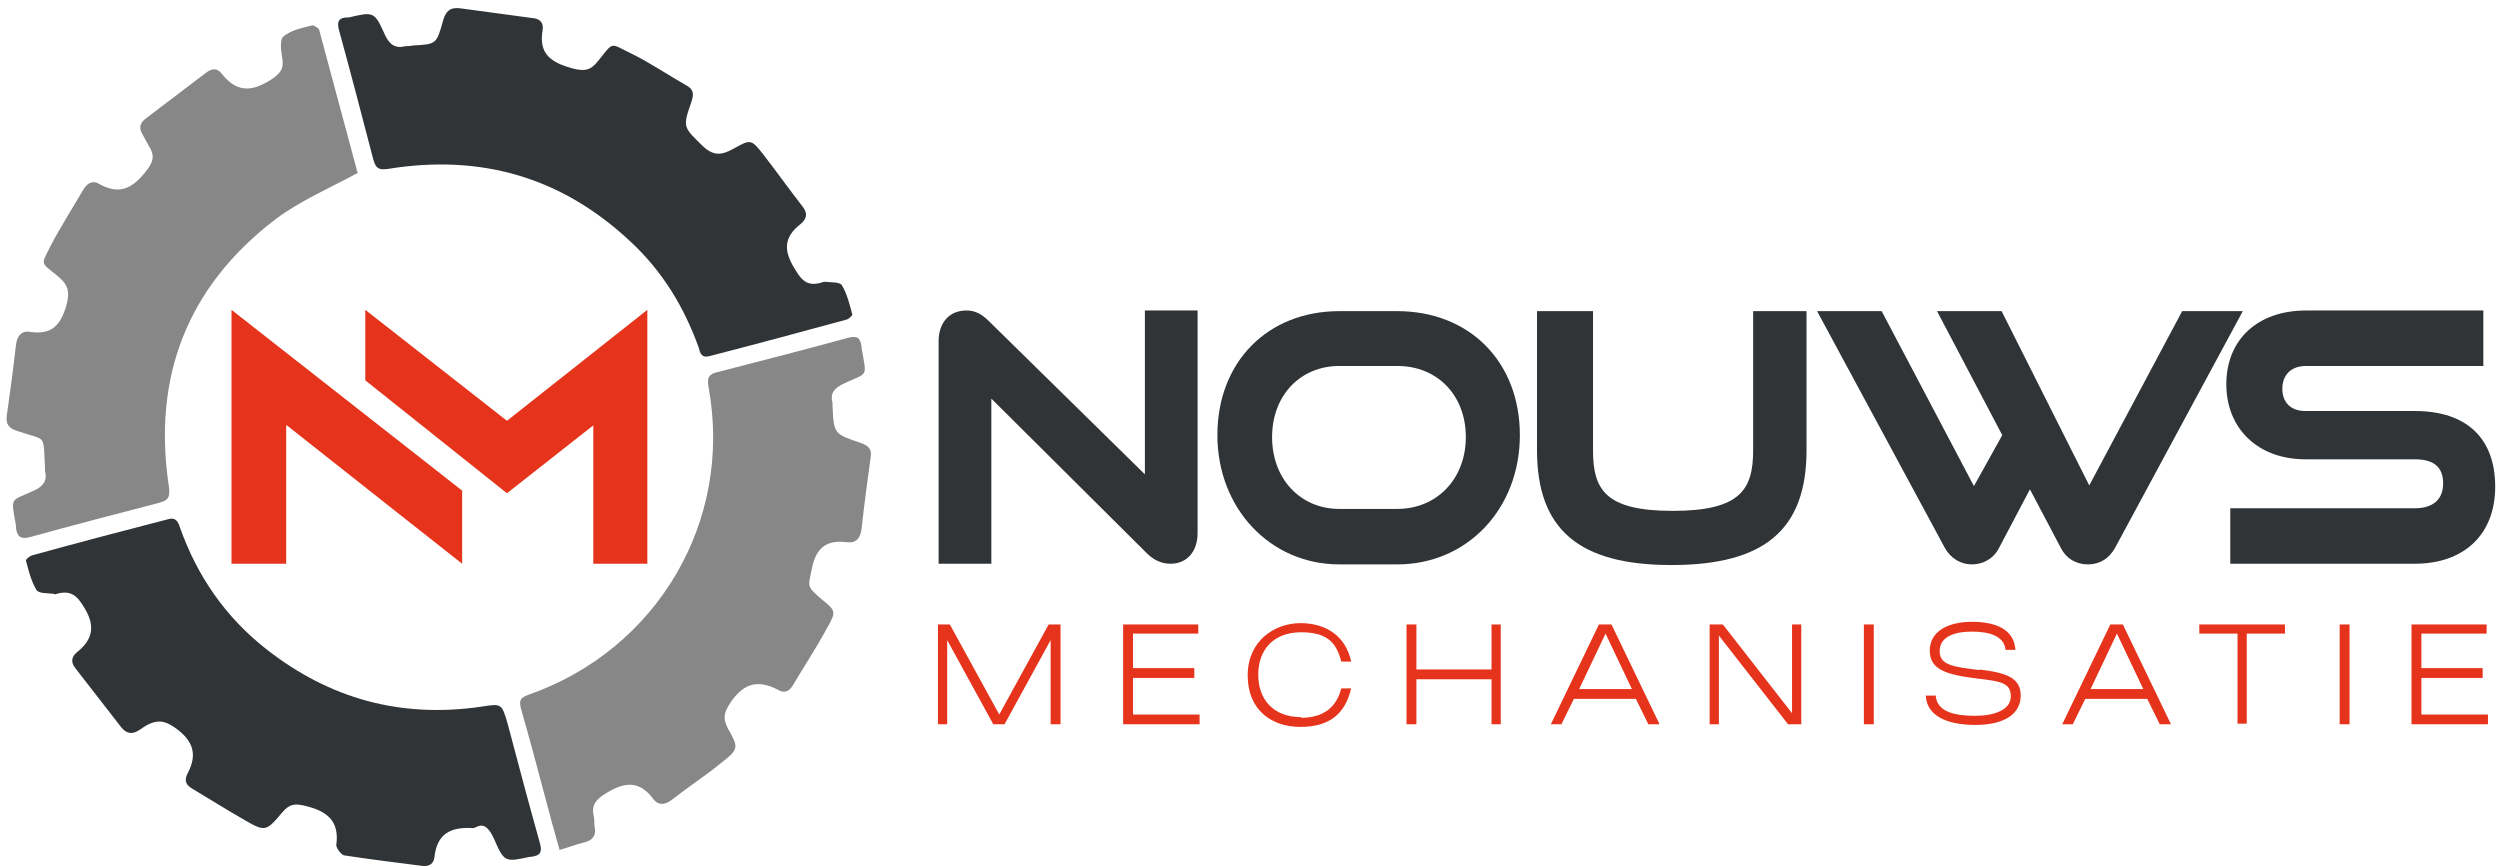
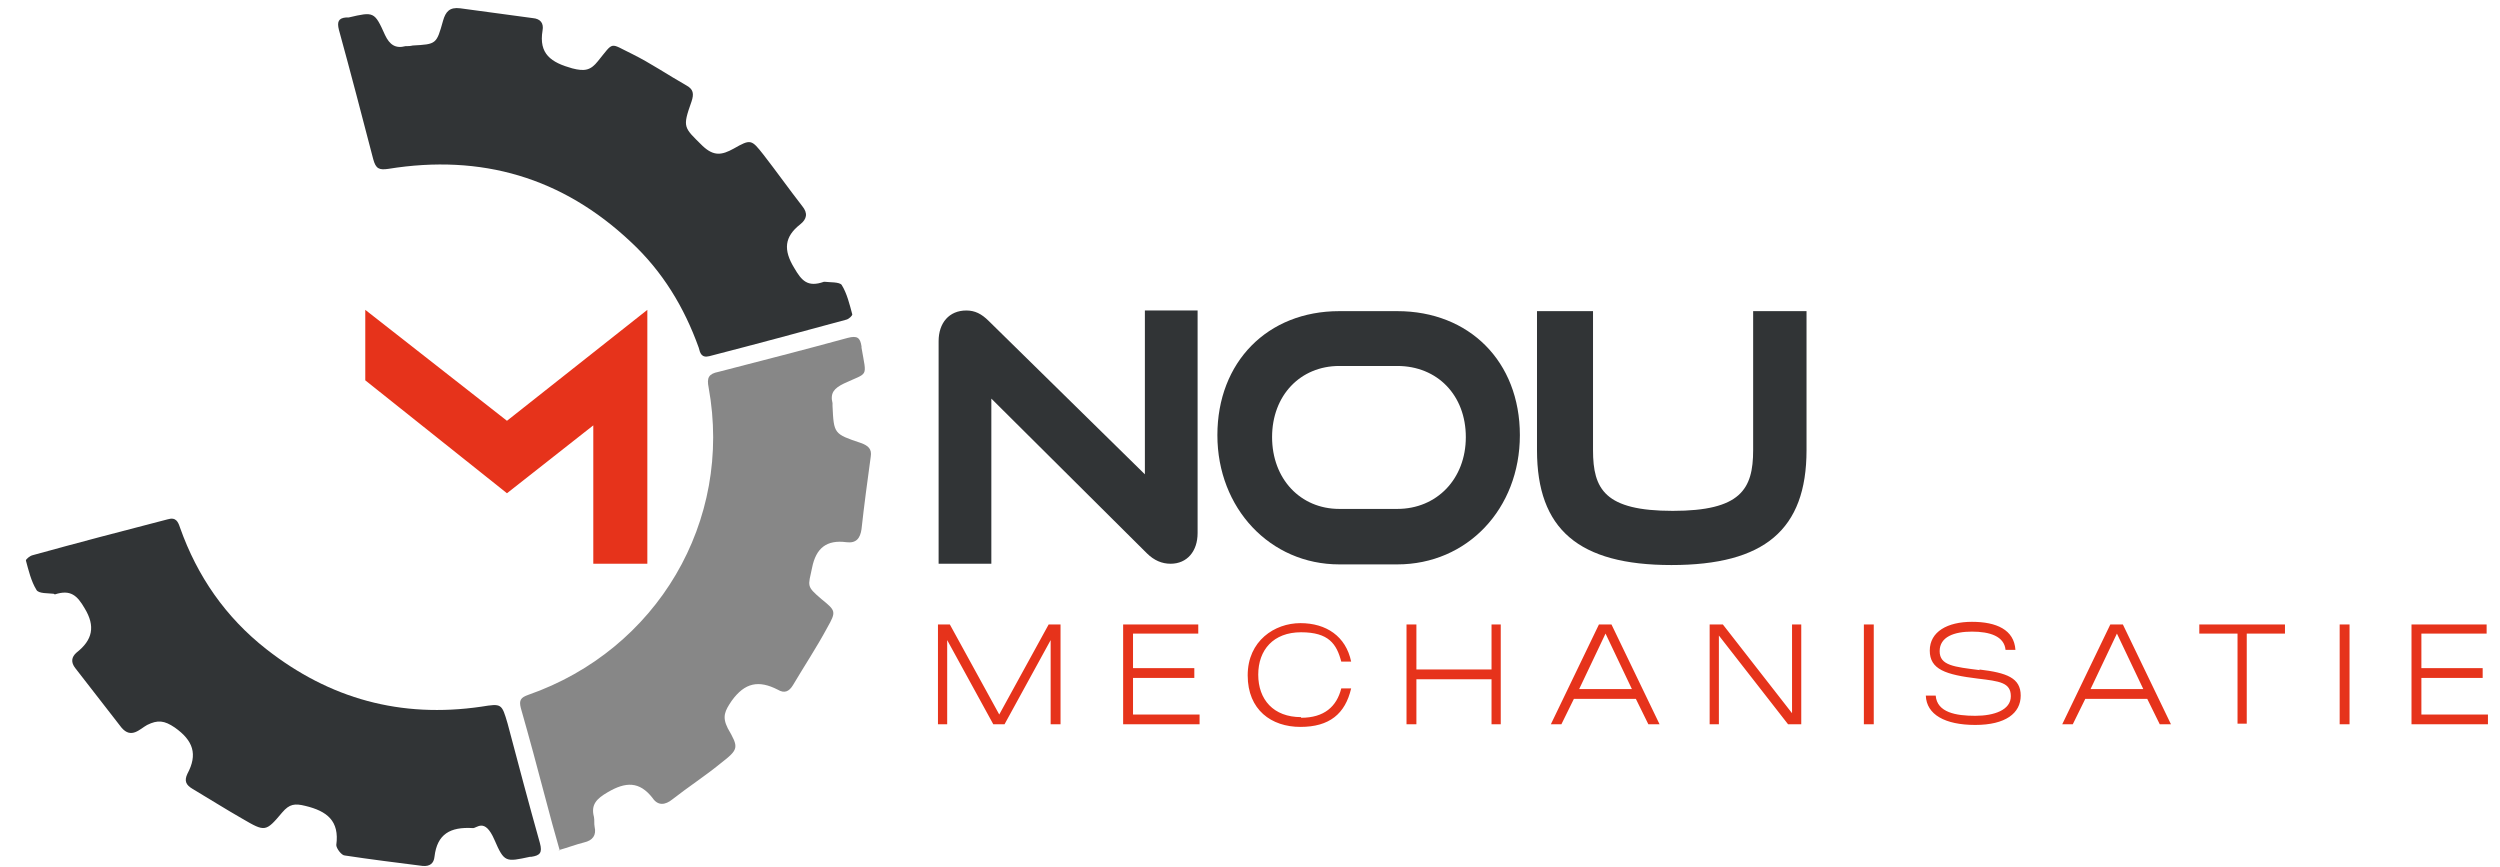
<svg xmlns="http://www.w3.org/2000/svg" width="173" height="60" viewBox="0 0 173 60" fill="none">
  <path d="M72.568 43.211L69.148 49.444L65.728 43.211H64.907V50.121H65.545V44.295L68.737 50.121H69.513L72.705 44.295V50.121H73.389V43.211H72.568ZM83.011 49.444H78.405V46.915H82.647V46.237H78.405V43.843H82.92V43.211H77.721V50.121H83.011V49.444ZM90.034 49.625C88.119 49.625 87.07 48.405 87.07 46.689C87.07 44.972 88.119 43.753 90.034 43.753C91.95 43.753 92.497 44.566 92.816 45.785H93.5C93.135 44.024 91.767 43.121 89.989 43.121C88.21 43.121 86.34 44.34 86.34 46.734C86.34 49.128 87.982 50.302 89.989 50.302C91.995 50.302 93.09 49.399 93.5 47.637H92.816C92.497 48.902 91.63 49.67 90.034 49.67V49.625ZM103.214 43.211V46.328H98.015V43.211H97.331V50.121H98.015V47.005H103.214V50.121H103.852V43.211H103.214ZM114.113 50.121H114.843L111.513 43.211H110.647L107.318 50.121H108.048L108.914 48.36H113.201L114.067 50.121H114.113ZM109.279 47.682L111.103 43.843L112.927 47.682H109.233H109.279ZM124.009 43.211V49.354L119.22 43.211H118.308V50.121H118.947V43.979L123.735 50.121H124.647V43.211H124.009ZM128.98 43.211V50.121H129.664V43.211H128.98ZM137.006 46.373C135.227 46.147 134.224 46.056 134.224 45.063C134.224 44.069 135.227 43.708 136.459 43.708C137.69 43.708 138.693 44.024 138.784 44.972H139.468C139.377 43.572 138.146 43.03 136.459 43.03C134.771 43.03 133.54 43.708 133.54 45.018C133.54 46.327 134.634 46.689 136.869 46.96C138.374 47.14 139.149 47.231 139.149 48.179C139.149 49.128 138.009 49.534 136.687 49.534C135.364 49.534 134.042 49.308 133.95 48.134H133.266C133.312 49.444 134.589 50.166 136.687 50.166C138.784 50.166 139.833 49.354 139.833 48.134C139.833 46.915 138.876 46.553 136.96 46.328L137.006 46.373ZM149.501 50.121H150.231L146.902 43.211H146.035L142.706 50.121H143.436L144.302 48.36H148.589L149.456 50.121H149.501ZM144.667 47.682L146.491 43.843L148.315 47.682H144.622H144.667ZM158.12 43.211H152.192V43.843H154.837V50.076H155.475V43.843H158.12V43.211ZM161.905 43.211V50.121H162.589V43.211H161.905ZM172.166 49.444H167.56V46.915H171.801V46.237H167.56V43.843H172.075V43.211H166.876V50.121H172.166V49.444Z" fill="#E6331B" />
  <path d="M79.226 32.823L68.418 22.209C67.917 21.712 67.461 21.486 66.868 21.486C65.682 21.486 64.952 22.344 64.952 23.609V39.011H68.601V27.584L79.363 38.288C79.865 38.785 80.412 39.011 81.005 39.011C82.145 39.011 82.874 38.152 82.874 36.888V21.486H79.226V32.823Z" fill="#313436" />
  <path d="M96.692 21.531H92.679C87.709 21.531 84.243 25.054 84.243 30.113C84.243 35.172 87.891 39.056 92.679 39.056H96.692C101.526 39.056 105.175 35.217 105.175 30.113C105.175 25.009 101.663 21.531 96.692 21.531ZM96.692 35.217H92.679C89.989 35.217 88.028 33.139 88.028 30.248C88.028 27.358 89.989 25.325 92.679 25.325H96.692C99.474 25.325 101.435 27.358 101.435 30.248C101.435 33.139 99.429 35.217 96.692 35.217Z" fill="#313436" />
  <path d="M121.318 31.152C121.318 33.862 120.452 35.352 115.755 35.352C111.057 35.352 110.237 33.862 110.237 31.152V21.531H106.36V31.152C106.36 36.617 109.233 39.101 115.663 39.101C122.093 39.101 125.012 36.662 125.012 31.152V21.531H121.318V31.152Z" fill="#313436" />
-   <path d="M151.006 21.531L144.576 33.591L138.511 21.531H134.042L138.556 30.113L136.595 33.636L130.211 21.531H125.742L134.589 37.927C134.999 38.649 135.683 39.056 136.459 39.056C137.234 39.056 137.963 38.649 138.328 37.927L140.472 33.862L142.615 37.927C142.98 38.649 143.664 39.056 144.485 39.056C145.306 39.056 145.944 38.649 146.354 37.927L155.202 21.531H150.96H151.006Z" fill="#313436" />
-   <path d="M167.058 28.442H159.534C158.531 28.442 157.938 27.855 157.938 26.906C157.938 25.958 158.531 25.325 159.58 25.325H171.847V21.486H159.58C156.205 21.486 154.061 23.519 154.061 26.59C154.061 29.661 156.25 31.784 159.534 31.784H167.104C168.427 31.784 169.065 32.326 169.065 33.455C169.065 34.584 168.335 35.172 167.104 35.172H154.335V39.011H167.104C170.524 39.011 172.668 36.978 172.668 33.681C172.668 30.384 170.752 28.442 167.104 28.442H167.058Z" fill="#313436" />
-   <path d="M24.776 11.956C22.769 13.04 20.763 13.898 19.075 15.163C12.919 19.86 10.547 26.138 11.688 33.681C11.779 34.449 11.642 34.63 10.958 34.81C7.994 35.578 5.029 36.346 2.111 37.159C1.472 37.339 1.199 37.159 1.108 36.572C1.108 36.526 1.108 36.481 1.108 36.391C0.743 34.313 0.697 34.72 2.339 33.952C2.932 33.681 3.297 33.32 3.114 32.597C3.114 32.507 3.114 32.416 3.114 32.326C2.977 29.977 3.251 30.519 1.244 29.842C0.652 29.661 0.378 29.39 0.469 28.758C0.697 27.132 0.925 25.506 1.108 23.835C1.199 23.203 1.518 22.841 2.156 22.977C3.57 23.157 4.163 22.525 4.573 21.215C4.847 20.222 4.756 19.725 3.981 19.092C2.749 18.099 2.841 18.37 3.525 16.97C4.209 15.66 5.029 14.395 5.759 13.131C6.033 12.679 6.398 12.453 6.854 12.724C8.222 13.492 9.134 13.085 10.091 11.866C10.639 11.188 10.73 10.737 10.274 10.059C10.137 9.833 10.046 9.608 9.909 9.382C9.59 8.885 9.635 8.524 10.137 8.162C11.505 7.123 12.873 6.085 14.241 5.046C14.652 4.73 15.017 4.685 15.336 5.091C16.339 6.356 17.342 6.401 18.71 5.543C19.395 5.091 19.668 4.775 19.531 4.007C19.44 3.51 19.349 2.697 19.623 2.517C20.17 2.065 20.945 1.929 21.629 1.749C21.72 1.749 22.04 1.929 22.085 2.065C22.952 5.272 23.818 8.524 24.685 11.73C24.685 11.821 24.685 11.956 24.685 11.821L24.776 11.956Z" fill="#878787" />
  <path d="M38.73 58.838C38.366 57.574 38.046 56.399 37.727 55.18C37.18 53.102 36.633 51.07 36.04 48.992C35.903 48.45 36.04 48.27 36.541 48.089C45.48 44.972 50.724 36.075 49.037 26.816C48.9 26.138 49.037 25.867 49.721 25.732C52.685 24.964 55.695 24.196 58.659 23.383C59.343 23.203 59.526 23.383 59.617 23.97C59.617 23.97 59.617 24.015 59.617 24.061C59.982 26.183 60.118 25.732 58.386 26.545C57.747 26.861 57.428 27.177 57.61 27.9C57.61 27.945 57.61 27.99 57.61 28.081C57.701 30.023 57.701 30.023 59.571 30.655C60.073 30.836 60.346 31.061 60.255 31.603C60.027 33.275 59.799 34.946 59.617 36.617C59.526 37.249 59.252 37.61 58.568 37.52C57.2 37.34 56.47 37.927 56.197 39.282C55.923 40.591 55.786 40.546 56.835 41.45C57.838 42.263 57.884 42.308 57.245 43.437C56.516 44.792 55.649 46.102 54.874 47.411C54.6 47.863 54.281 47.999 53.825 47.728C52.503 47.05 51.545 47.231 50.633 48.495C50.177 49.173 49.949 49.579 50.359 50.392C51.135 51.747 51.135 51.838 49.858 52.831C48.809 53.69 47.623 54.457 46.529 55.316C46.027 55.722 45.525 55.767 45.16 55.225C44.248 54.051 43.291 54.096 42.059 54.819C41.284 55.27 40.874 55.677 41.102 56.535C41.147 56.761 41.102 56.987 41.147 57.212C41.284 57.8 41.011 58.161 40.418 58.296C39.87 58.432 39.278 58.658 38.639 58.838H38.73Z" fill="#878787" />
  <path d="M57.063 19.499C57.382 19.544 58.112 19.499 58.249 19.725C58.614 20.312 58.796 21.08 58.978 21.757C58.978 21.848 58.75 22.073 58.568 22.119C55.421 22.977 52.229 23.835 49.082 24.648C48.535 24.783 48.444 24.422 48.353 24.061C47.349 21.26 45.844 18.776 43.656 16.744C38.913 12.272 33.304 10.646 26.873 11.685C26.235 11.776 26.007 11.685 25.825 11.008C25.049 8.027 24.274 5.046 23.453 2.065C23.316 1.523 23.408 1.252 23.955 1.207C24 1.207 24.046 1.207 24.137 1.207C25.87 0.8 25.916 0.8 26.645 2.426C26.965 3.104 27.375 3.375 28.059 3.194C28.242 3.194 28.378 3.194 28.561 3.149C30.203 3.059 30.203 3.059 30.659 1.433C30.841 0.8 31.115 0.484 31.844 0.574C33.532 0.8 35.219 1.026 36.861 1.252C37.408 1.297 37.636 1.613 37.545 2.11C37.271 3.736 38.138 4.323 39.597 4.73C40.463 4.956 40.874 4.865 41.375 4.233C42.516 2.833 42.151 2.968 43.747 3.736C45.024 4.368 46.209 5.181 47.486 5.904C47.988 6.175 48.033 6.491 47.851 7.033C47.213 8.84 47.304 8.795 48.626 10.104C49.402 10.827 49.949 10.737 50.77 10.285C51.955 9.608 52.001 9.653 52.822 10.692C53.734 11.866 54.6 13.085 55.513 14.26C55.923 14.757 55.832 15.163 55.376 15.524C54.281 16.383 54.19 17.286 54.965 18.55C55.467 19.409 55.877 19.905 57.017 19.499H57.063Z" fill="#313436" />
  <path d="M3.707 41.088C3.342 41.043 2.658 41.088 2.521 40.817C2.156 40.23 1.974 39.462 1.792 38.785C1.792 38.694 2.065 38.469 2.248 38.423C5.349 37.565 8.45 36.752 11.596 35.939C12.189 35.759 12.326 36.12 12.463 36.526C13.649 39.869 15.61 42.714 18.437 44.927C22.815 48.36 27.74 49.715 33.304 48.902C34.717 48.676 34.717 48.676 35.128 50.076C35.857 52.831 36.587 55.587 37.362 58.342C37.545 59.019 37.362 59.2 36.77 59.29C36.77 59.29 36.724 59.29 36.678 59.29C34.991 59.651 34.9 59.697 34.216 58.116C33.532 56.535 32.984 57.348 32.711 57.303C31.16 57.212 30.248 57.709 30.066 59.29C30.02 59.742 29.747 59.968 29.245 59.922C27.466 59.697 25.642 59.471 23.864 59.2C23.636 59.2 23.271 58.703 23.271 58.477C23.499 56.806 22.632 56.128 21.128 55.767C20.398 55.587 20.033 55.632 19.531 56.219C18.391 57.574 18.346 57.574 16.795 56.67C15.61 55.993 14.469 55.27 13.329 54.593C12.873 54.322 12.736 54.051 12.964 53.554C13.694 52.199 13.375 51.251 12.098 50.347C11.368 49.85 10.912 49.805 10.183 50.167C9.681 50.438 9.088 51.16 8.404 50.347C7.355 48.992 6.261 47.592 5.212 46.237C4.893 45.831 4.938 45.469 5.303 45.153C6.398 44.295 6.626 43.346 5.85 42.082C5.349 41.224 4.893 40.772 3.798 41.133L3.707 41.088Z" fill="#313436" />
  <path d="M25.277 21.441L35.082 29.119L44.796 21.441V39.011H41.056V29.435L35.082 34.133L25.277 26.319V21.441Z" fill="#E6331B" />
-   <path d="M19.805 29.435V39.011H16.02V21.441L31.981 33.952V39.011C31.981 39.011 23.955 32.687 19.851 29.435H19.805Z" fill="#E6331B" />
</svg>